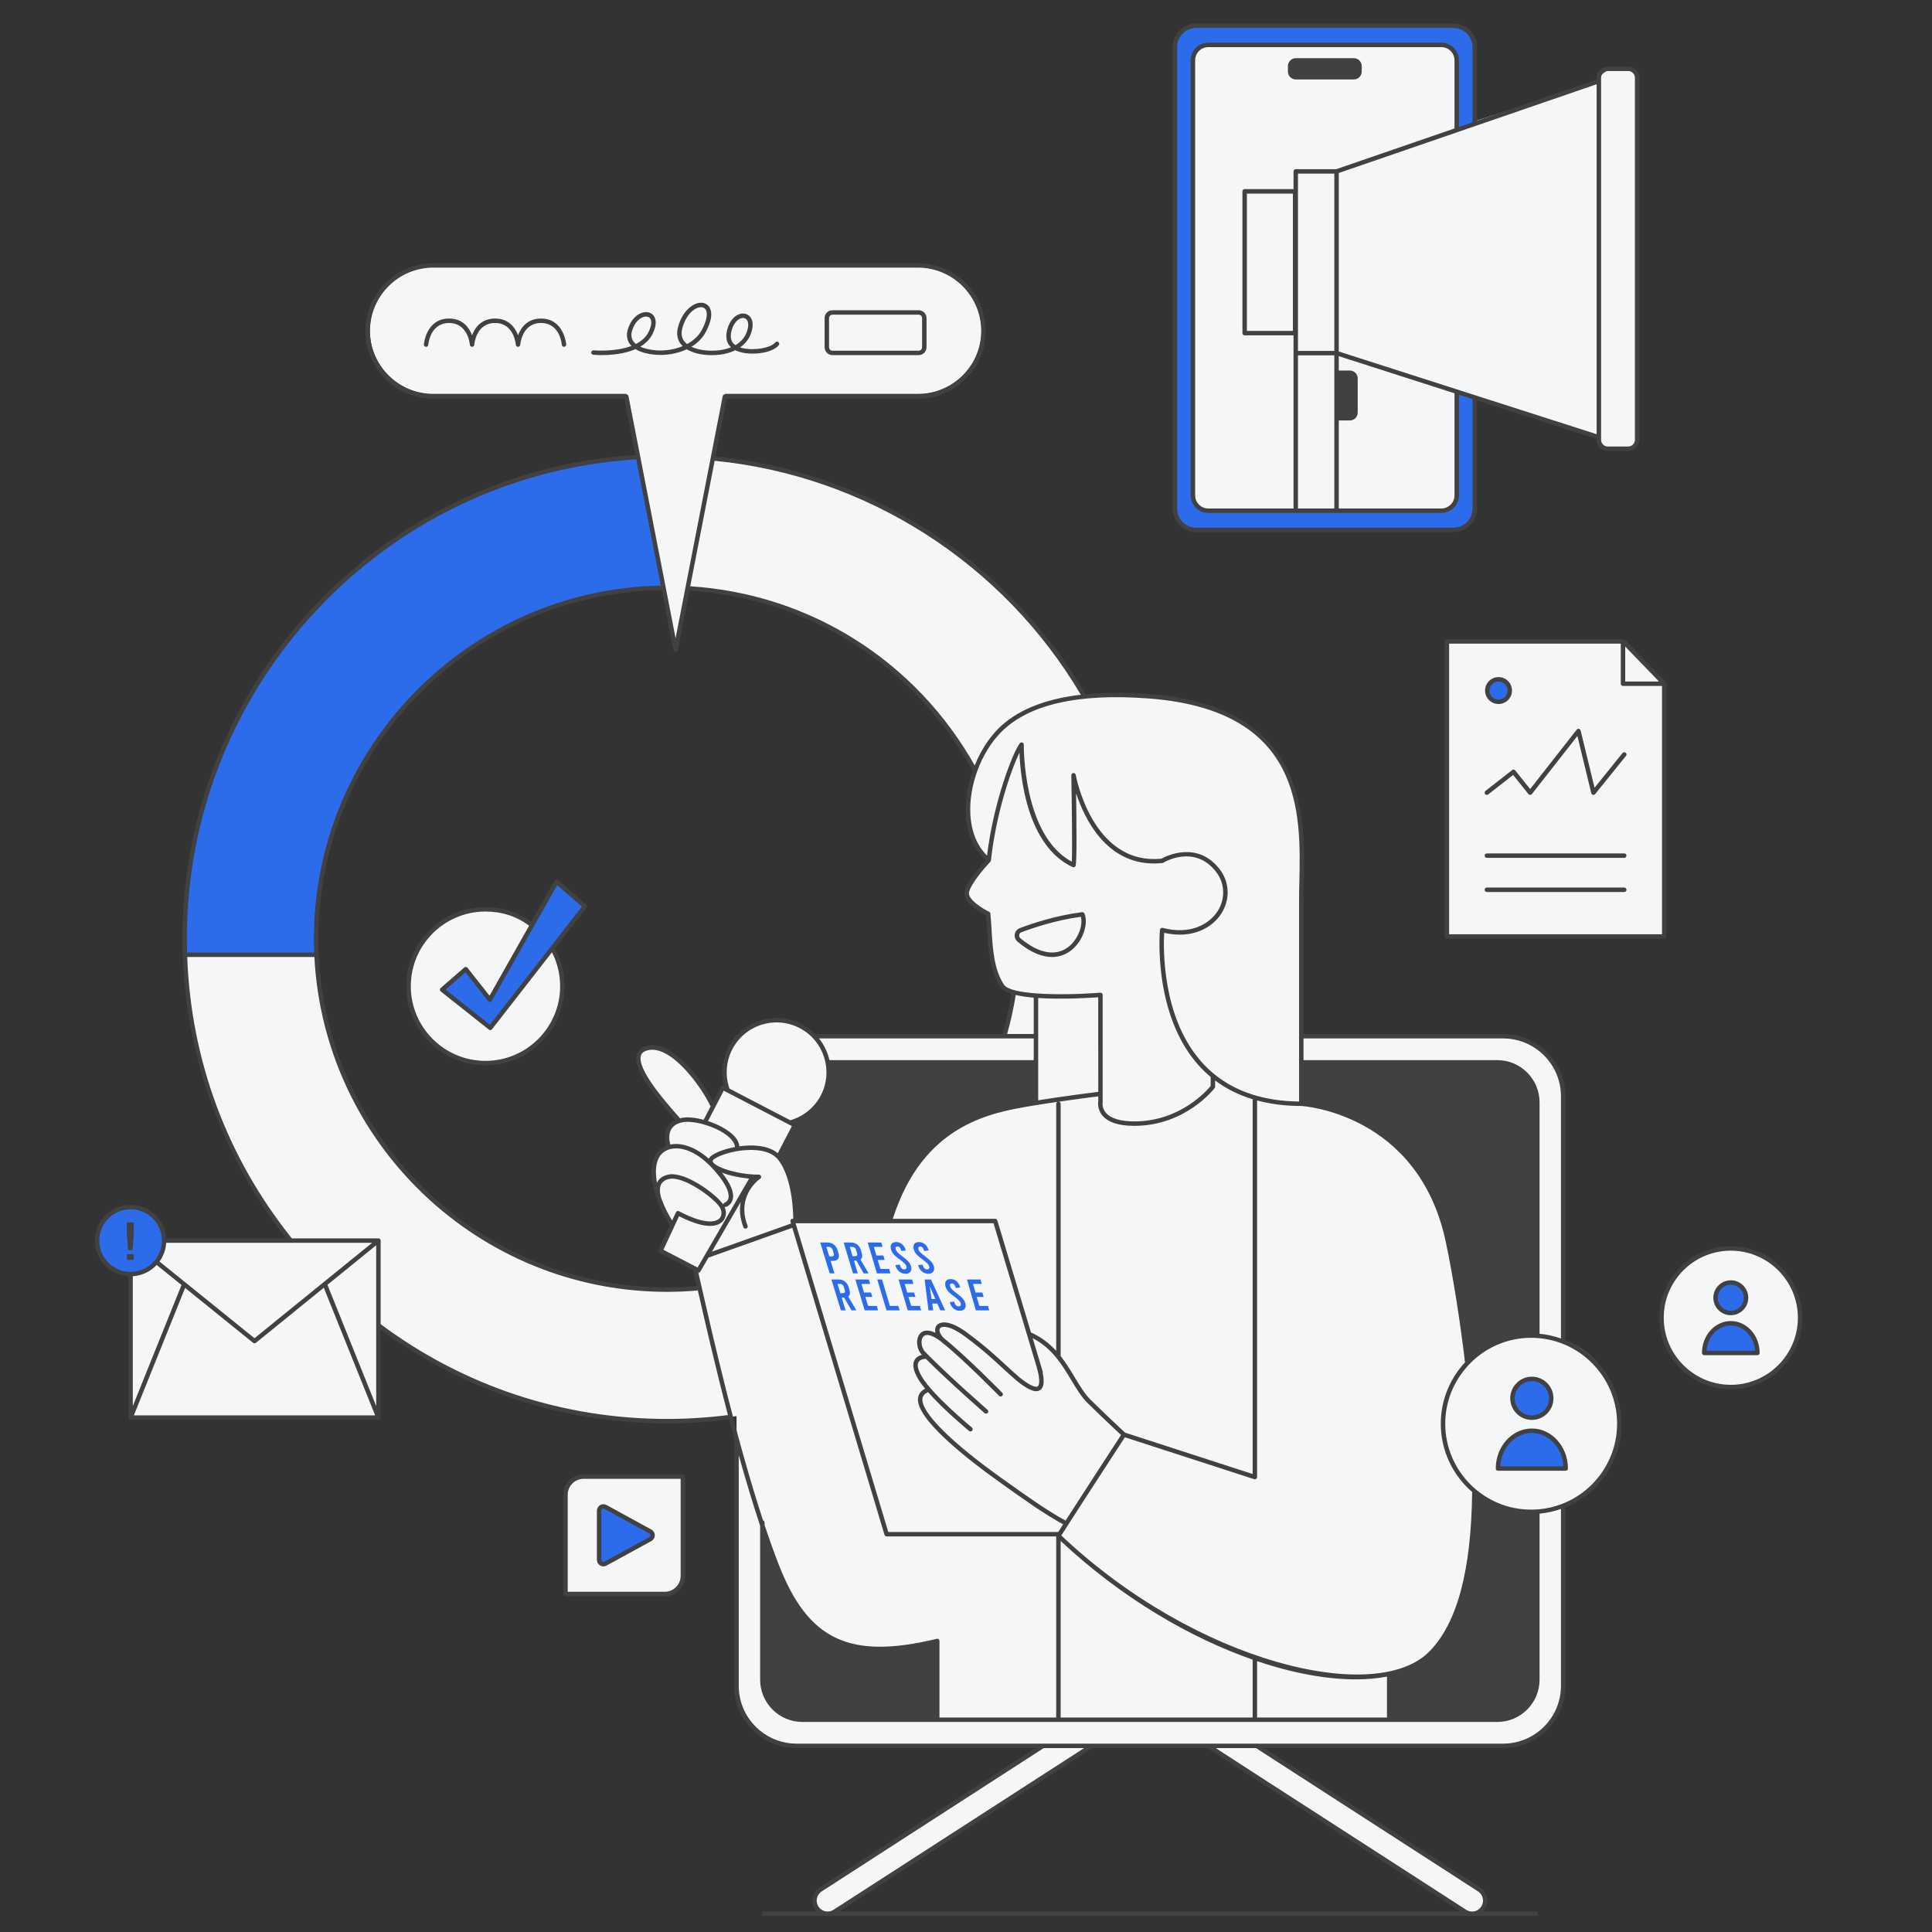
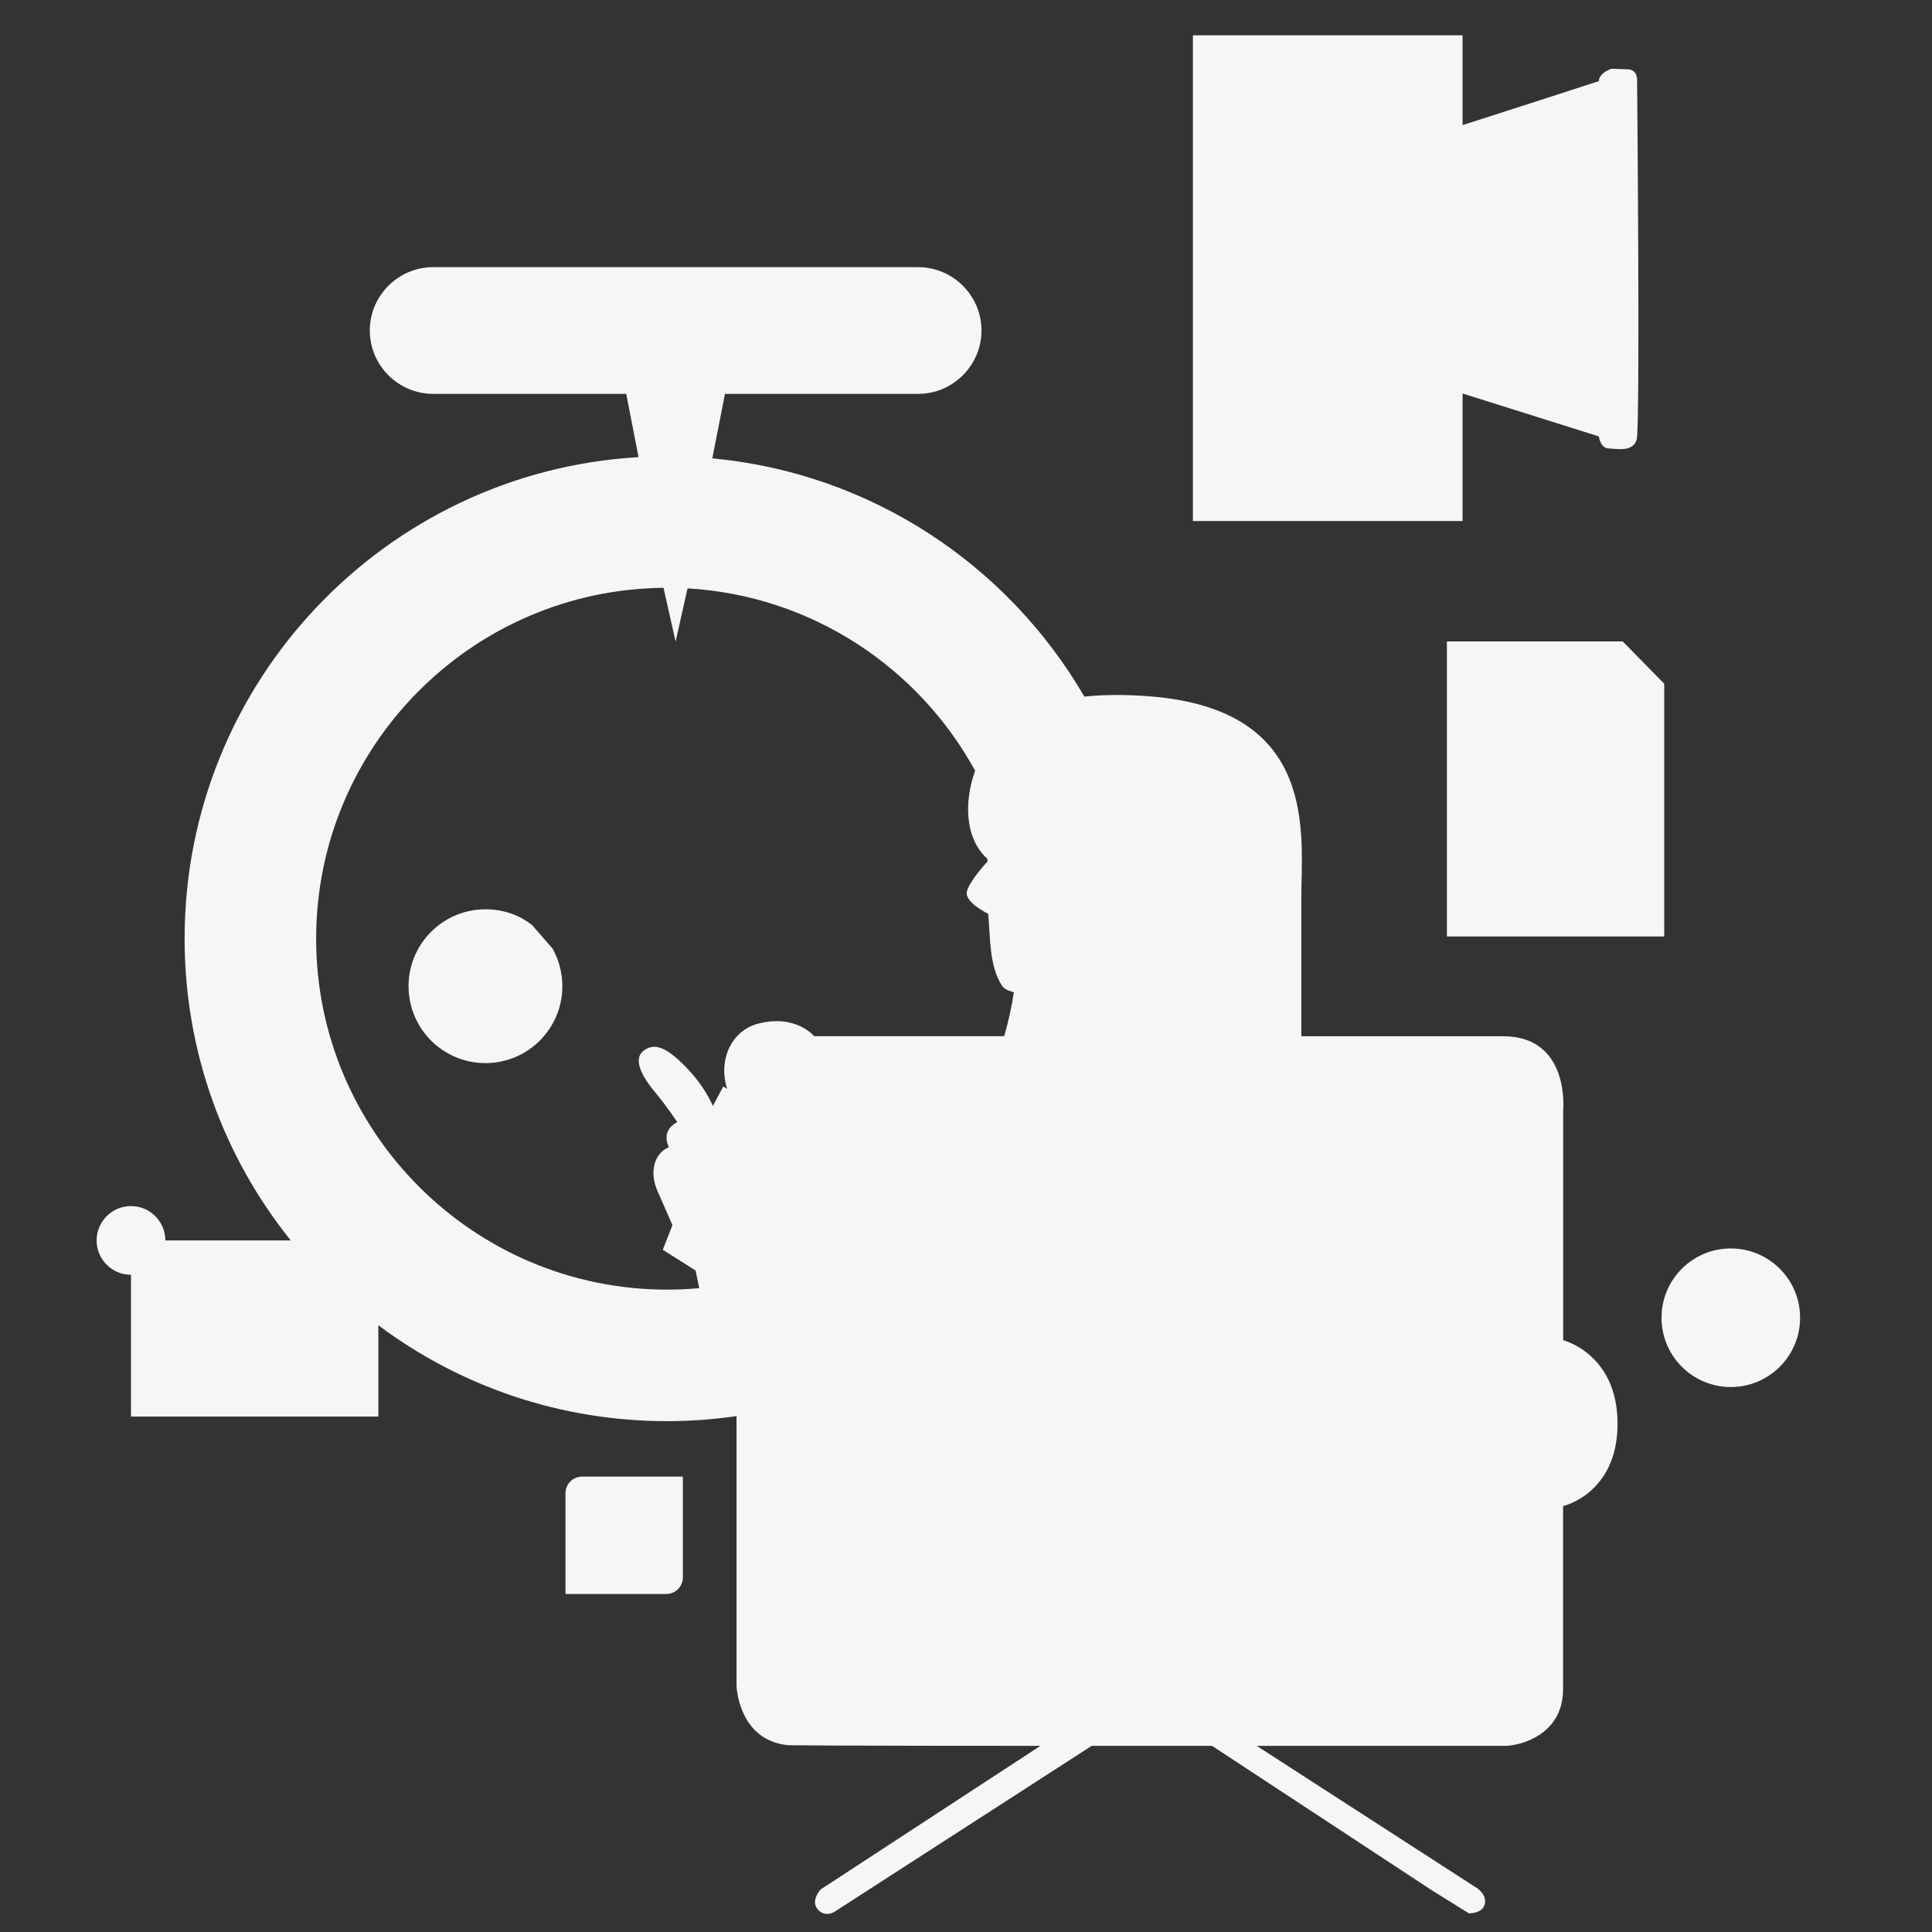
<svg xmlns="http://www.w3.org/2000/svg" width="500" zoomAndPan="magnify" viewBox="0 0 375 375" height="500" preserveAspectRatio="xMidYMid meet" version="1.2">
  <rect x="0" y="0" width="375" height="375" fill="#333333" stroke="none" />
  <defs>
    <clipPath id="5ad6708c2f">
      <path d="M 18.41 6 L 349.91 6 L 349.91 371.965 L 18.41 371.965 Z M 18.41 6 " />
    </clipPath>
    <clipPath id="d05b673f0f">
-       <path d="M 18.41 4.465 L 342 4.465 L 342 304 L 18.41 304 Z M 18.41 4.465 " />
-     </clipPath>
+       </clipPath>
    <clipPath id="b692701b7d">
-       <path d="M 18.41 4.465 L 349.91 4.465 L 349.91 371.965 L 18.41 371.965 Z M 18.41 4.465 " />
-     </clipPath>
+       </clipPath>
  </defs>
  <g id="f7b1ebd5cd">
    <g clip-rule="nonzero" clip-path="url(#5ad6708c2f)">
      <path style=" stroke:none;fill-rule:nonzero;fill:#f5f6f7;fill-opacity:1;" d="M 73.449 257.242 C 89.074 268.926 108.469 275.844 129.48 275.844 C 134.059 275.844 138.555 275.5 142.957 274.867 L 142.961 274.879 L 142.961 327.219 C 142.961 327.219 143.281 337.738 152.891 338.738 C 159.652 338.871 201.938 338.871 201.938 338.871 L 159.258 366.758 C 159.258 366.758 157.504 368.734 158.496 370.289 C 159.488 371.84 161.094 371.648 162.023 371.047 C 162.957 370.445 211.895 338.871 211.895 338.871 L 235.258 338.871 L 277.961 366.93 L 285.098 371.371 C 285.098 371.371 287.91 371.48 288.227 369.418 C 288.543 367.359 286.18 366.156 286.18 366.156 L 243.922 338.867 C 243.922 338.867 290 338.867 292.215 338.867 C 294.426 338.867 303.391 337.141 303.391 327.848 C 303.391 318.555 303.391 292.332 303.391 292.332 C 303.391 292.332 313.965 289.938 313.965 276.34 C 313.965 262.746 303.41 260.137 303.41 260.137 L 303.41 215.637 C 303.41 215.637 304.863 201.133 291.762 201.133 C 280.488 201.133 258.504 201.133 252.582 201.133 C 252.582 192.383 252.582 181.285 252.582 174.535 C 252.582 162.086 256.188 137.66 223.012 135.145 C 218.352 134.789 214.176 134.82 210.469 135.207 C 195.656 109.734 169.191 91.883 138.363 88.977 L 123.852 88.734 C 74.754 91.648 35.832 132.371 35.832 182.199 C 35.832 204.367 43.555 224.723 56.43 240.762 M 194.918 201.121 L 158.023 201.121 C 158.023 201.121 154.48 196.781 147.156 198.688 C 141.93 200.051 139.344 205.801 141.145 211.34 C 140.383 210.887 140.383 210.887 140.383 210.887 L 138.367 214.668 C 138.367 214.668 136.918 210.934 132.945 206.918 C 128.977 202.902 126.816 202.496 124.902 203.961 C 122.988 205.426 124.23 208.457 127.004 211.812 C 129.773 215.168 131.461 217.82 131.461 217.82 C 131.461 217.82 128.195 219.148 129.828 222.676 C 127.223 223.719 125.828 227.188 127.668 231.297 C 129.504 235.41 130.516 237.805 130.516 237.805 L 128.648 242.582 L 135.004 246.598 L 135.723 250.023 C 135.605 250.035 135.492 250.055 135.375 250.062 C 133.43 250.23 131.465 250.316 129.48 250.316 C 91.922 250.316 61.363 219.758 61.363 182.199 C 61.363 144.871 91.547 114.473 128.789 114.098 L 131.133 124.535 L 133.453 114.203 C 157.531 115.598 178.293 129.547 189.27 149.594 C 187.07 155.723 187.316 162.789 191.629 166.676 L 191.707 167.18 C 190.895 168.066 187.93 171.414 187.652 173.176 C 187.336 175.219 191.805 177.367 191.805 177.367 C 192.254 182.09 191.977 187.555 194.523 191.371 C 194.879 191.906 195.695 192.305 196.793 192.602 C 196.348 195.504 195.719 198.352 194.918 201.121 Z M 132.543 306.176 L 132.543 286.609 L 112.977 286.609 C 111.203 286.609 109.762 288.051 109.762 289.824 L 109.762 309.391 L 129.328 309.391 C 131.105 309.391 132.543 307.953 132.543 306.176 Z M 283.879 76.383 L 283.879 76.379 L 310.34 84.707 C 310.34 84.707 310.602 86.973 312.199 87.035 C 313.797 87.098 317.004 87.824 317.688 85.273 C 318.375 82.723 317.762 15.746 317.762 15.746 C 317.762 15.746 317.969 13.566 316.035 13.461 C 314.102 13.359 312.73 13.359 312.73 13.359 C 312.73 13.359 310.34 14.164 310.34 15.746 C 308.785 16.281 287.957 22.977 283.883 24.285 L 283.883 6.855 L 231.543 6.855 L 231.543 101.133 L 283.883 101.133 L 283.883 76.383 Z M 323.023 132.707 L 314.965 124.5 L 280.844 124.5 L 280.844 181.77 L 323.023 181.77 Z M 107.23 184.086 C 108.453 186.25 109.152 188.754 109.152 191.422 C 109.152 199.664 102.473 206.348 94.227 206.348 C 85.984 206.348 79.301 199.664 79.301 191.422 C 79.301 183.176 85.984 176.496 94.227 176.496 C 97.688 176.496 100.742 177.574 103.273 179.547 M 349.398 255.773 C 349.398 263.203 343.379 269.223 335.949 269.223 C 328.52 269.223 322.5 263.199 322.5 255.773 C 322.5 248.344 328.52 242.324 335.949 242.324 C 343.379 242.324 349.398 248.344 349.398 255.773 Z M 63.23 240.77 L 32.094 240.77 C 32.094 237.086 29.105 234.098 25.426 234.098 C 21.742 234.098 18.754 237.086 18.754 240.77 C 18.754 244.449 21.742 247.438 25.426 247.438 L 25.426 274.953 L 73.438 274.953 L 73.438 251.898 M 136.375 98.578 L 140.715 76.449 L 178.211 76.449 C 184.973 76.449 190.508 70.914 190.508 64.152 C 190.508 57.387 184.973 51.855 178.211 51.855 L 84.074 51.855 C 77.312 51.855 71.777 57.387 71.777 64.152 C 71.777 70.914 77.312 76.449 84.074 76.449 L 121.551 76.449 L 125.844 98.508 " />
    </g>
    <g clip-rule="nonzero" clip-path="url(#d05b673f0f)">
      <path style=" stroke:none;fill-rule:nonzero;fill:#2c6be9;fill-opacity:1;" d="M 95.074 194.035 L 90.402 188.109 L 85.816 192.102 L 95.16 199.508 L 113.535 175.918 L 108.039 171.133 Z M 174.715 244.523 C 175.59 245.16 175.828 245.438 175.938 245.812 C 176.039 246.164 175.879 246.387 175.516 246.387 C 175.148 246.387 174.844 246.121 174.719 245.684 C 174.691 245.594 174.676 245.551 174.652 245.461 C 174.309 245.5 174.137 245.52 173.793 245.555 C 173.816 245.641 173.832 245.684 173.855 245.77 C 174.109 246.625 174.898 247.242 175.777 247.242 C 176.652 247.242 177.082 246.625 176.828 245.77 C 176.637 245.113 176.223 244.676 175.078 243.805 C 174.234 243.164 173.961 242.887 173.852 242.512 C 173.738 242.137 173.863 241.941 174.188 241.941 C 174.512 241.941 174.766 242.18 174.898 242.641 C 174.922 242.711 174.93 242.742 174.949 242.812 C 175.297 242.773 175.469 242.754 175.812 242.719 C 175.793 242.656 175.785 242.625 175.766 242.562 C 175.504 241.664 174.809 241.086 173.926 241.086 C 173.047 241.086 172.691 241.664 172.957 242.555 C 173.152 243.215 173.551 243.676 174.715 244.523 Z M 166.488 247.156 C 166.191 246.168 166.043 245.672 165.742 244.684 C 165.934 244.684 166.031 244.684 166.223 244.684 C 166.789 245.672 167.07 246.168 167.637 247.156 C 168.02 247.156 168.211 247.156 168.594 247.156 C 167.961 246.086 167.645 245.551 167.016 244.48 C 167.344 244.238 167.449 243.812 167.281 243.258 C 167.203 242.992 167.164 242.859 167.086 242.598 C 166.824 241.734 166.09 241.172 165.207 241.172 C 164.625 241.172 164.336 241.172 163.758 241.172 C 164.48 243.562 164.844 244.762 165.57 247.156 C 165.938 247.156 166.121 247.156 166.488 247.156 Z M 164.941 242.023 C 165.133 242.023 165.23 242.023 165.422 242.023 C 165.777 242.023 166.051 242.23 166.156 242.582 C 166.238 242.859 166.281 242.996 166.363 243.273 C 166.469 243.625 166.32 243.828 165.965 243.828 C 165.773 243.828 165.676 243.828 165.484 243.828 C 165.266 243.105 165.16 242.746 164.941 242.023 Z M 161.223 244.727 C 161.43 244.727 161.535 244.727 161.742 244.727 C 162.625 244.727 163.016 244.16 162.754 243.297 C 162.668 243.02 162.629 242.879 162.543 242.598 C 162.281 241.734 161.539 241.172 160.66 241.172 C 160.078 241.172 159.789 241.172 159.211 241.172 C 159.941 243.562 160.309 244.762 161.043 247.156 C 161.41 247.156 161.594 247.156 161.965 247.156 C 161.668 246.184 161.52 245.699 161.223 244.727 Z M 160.961 243.871 C 160.734 243.133 160.621 242.766 160.398 242.023 C 160.59 242.023 160.684 242.023 160.875 242.023 C 161.234 242.023 161.504 242.23 161.613 242.582 C 161.703 242.875 161.746 243.023 161.836 243.316 C 161.945 243.668 161.797 243.871 161.441 243.871 C 161.246 243.871 161.152 243.871 160.961 243.871 Z M 117.527 303.496 L 126.223 298.734 C 126.805 298.418 126.805 297.582 126.223 297.266 L 117.527 292.504 C 116.969 292.195 116.289 292.602 116.289 293.238 L 116.289 302.762 C 116.289 303.398 116.969 303.805 117.527 303.496 Z M 172.832 247.156 C 172.73 246.812 172.68 246.641 172.578 246.301 C 171.898 246.301 171.562 246.301 170.883 246.301 C 170.672 245.598 170.57 245.25 170.359 244.547 C 170.898 244.547 171.168 244.547 171.711 244.547 C 171.609 244.207 171.559 244.035 171.453 243.691 C 170.914 243.691 170.645 243.691 170.105 243.691 C 169.906 243.023 169.805 242.691 169.609 242.023 C 170.289 242.023 170.629 242.023 171.309 242.023 C 171.207 241.684 171.156 241.512 171.055 241.172 C 170.004 241.172 169.477 241.172 168.426 241.172 C 169.145 243.562 169.5 244.762 170.215 247.156 C 171.262 247.156 171.785 247.156 172.832 247.156 Z M 190.082 253.484 C 189.883 252.781 189.781 252.43 189.582 251.73 C 190.117 251.73 190.387 251.73 190.922 251.73 C 190.828 251.387 190.777 251.219 190.68 250.875 C 190.145 250.875 189.875 250.875 189.34 250.875 C 189.148 250.207 189.055 249.875 188.863 249.207 C 189.539 249.207 189.879 249.207 190.555 249.207 C 190.457 248.867 190.41 248.695 190.312 248.352 C 189.266 248.352 188.746 248.352 187.699 248.352 C 188.383 250.746 188.727 251.945 189.41 254.336 C 190.449 254.336 190.969 254.336 192.008 254.336 C 191.91 253.996 191.863 253.824 191.766 253.484 C 191.094 253.484 190.754 253.484 190.082 253.484 Z M 185.637 250.984 C 184.805 250.344 184.531 250.07 184.426 249.695 C 184.316 249.32 184.441 249.121 184.762 249.121 C 185.082 249.121 185.332 249.363 185.465 249.824 C 185.488 249.891 185.496 249.926 185.516 249.996 C 185.859 249.957 186.031 249.938 186.375 249.898 C 186.355 249.84 186.348 249.809 186.328 249.746 C 186.07 248.848 185.383 248.266 184.508 248.266 C 183.629 248.266 183.277 248.848 183.535 249.738 C 183.727 250.395 184.121 250.855 185.273 251.703 C 186.141 252.344 186.375 252.617 186.484 252.996 C 186.586 253.348 186.422 253.566 186.059 253.566 C 185.695 253.566 185.395 253.305 185.27 252.867 C 185.246 252.777 185.23 252.734 185.207 252.645 C 184.863 252.684 184.691 252.699 184.352 252.738 C 184.375 252.824 184.387 252.867 184.414 252.953 C 184.66 253.809 185.441 254.422 186.316 254.422 C 187.188 254.422 187.617 253.809 187.371 252.953 C 187.18 252.293 186.77 251.859 185.637 250.984 Z M 164.898 250.438 C 164.82 250.176 164.777 250.043 164.699 249.781 C 164.438 248.918 163.699 248.352 162.824 248.352 C 162.246 248.352 161.961 248.352 161.383 248.352 C 162.117 250.746 162.484 251.945 163.215 254.336 C 163.582 254.336 163.766 254.336 164.133 254.336 C 163.828 253.348 163.68 252.855 163.375 251.867 C 163.566 251.867 163.66 251.867 163.852 251.867 C 164.422 252.855 164.703 253.348 165.27 254.336 C 165.652 254.336 165.84 254.336 166.223 254.336 C 165.59 253.266 165.273 252.73 164.637 251.66 C 164.965 251.422 165.066 250.992 164.898 250.438 Z M 163.59 251.012 C 163.402 251.012 163.305 251.012 163.117 251.012 C 162.895 250.289 162.785 249.93 162.562 249.207 C 162.754 249.207 162.852 249.207 163.043 249.207 C 163.398 249.207 163.668 249.414 163.773 249.762 C 163.859 250.039 163.902 250.18 163.984 250.457 C 164.094 250.809 163.945 251.012 163.59 251.012 Z M 179.473 248.352 C 179.77 250.746 179.918 251.945 180.219 254.336 C 180.582 254.336 180.766 254.336 181.133 254.336 C 181.059 253.809 181.02 253.543 180.945 253.012 C 181.34 253.012 181.535 253.012 181.93 253.012 C 182.164 253.543 182.281 253.809 182.516 254.336 C 182.887 254.336 183.074 254.336 183.449 254.336 C 182.352 251.945 181.805 250.746 180.703 248.352 C 180.211 248.352 179.965 248.352 179.473 248.352 Z M 180.812 252.141 C 180.668 251.137 180.594 250.637 180.453 249.633 C 180.895 250.637 181.113 251.137 181.555 252.141 C 181.258 252.141 181.109 252.141 180.812 252.141 Z M 290.863 131.855 C 289.656 131.855 288.68 132.832 288.68 134.035 C 288.68 135.242 289.656 136.219 290.863 136.219 C 292.066 136.219 293.043 135.242 293.043 134.035 C 293.043 132.832 292.066 131.855 290.863 131.855 Z M 168.496 253.484 C 168.285 252.781 168.176 252.43 167.965 251.73 C 168.504 251.73 168.77 251.73 169.309 251.73 C 169.203 251.387 169.152 251.219 169.051 250.875 C 168.512 250.875 168.246 250.875 167.707 250.875 C 167.508 250.207 167.406 249.875 167.203 249.207 C 167.883 249.207 168.219 249.207 168.895 249.207 C 168.793 248.867 168.742 248.695 168.641 248.352 C 167.594 248.352 167.07 248.352 166.027 248.352 C 166.75 250.746 167.113 251.945 167.836 254.336 C 168.879 254.336 169.398 254.336 170.438 254.336 C 170.336 253.996 170.281 253.824 170.18 253.484 C 169.508 253.484 169.168 253.484 168.496 253.484 Z M 181.25 245.77 C 181.059 245.113 180.645 244.676 179.5 243.805 C 178.664 243.164 178.391 242.887 178.281 242.512 C 178.172 242.137 178.297 241.941 178.621 241.941 C 178.941 241.941 179.195 242.18 179.328 242.641 C 179.348 242.711 179.359 242.742 179.379 242.812 C 179.723 242.773 179.895 242.754 180.242 242.719 C 180.223 242.656 180.215 242.625 180.195 242.562 C 179.938 241.664 179.242 241.086 178.363 241.086 C 177.48 241.086 177.125 241.664 177.387 242.555 C 177.578 243.215 177.977 243.676 179.137 244.523 C 180.012 245.16 180.246 245.438 180.355 245.812 C 180.457 246.164 180.297 246.387 179.93 246.387 C 179.566 246.387 179.262 246.121 179.137 245.684 C 179.109 245.594 179.098 245.551 179.07 245.461 C 178.727 245.5 178.555 245.52 178.211 245.555 C 178.238 245.641 178.25 245.684 178.273 245.77 C 178.523 246.625 179.312 247.242 180.188 247.242 C 181.066 247.242 181.496 246.625 181.25 245.77 Z M 172.73 253.484 C 172.117 251.43 171.812 250.406 171.199 248.352 C 170.832 248.352 170.648 248.352 170.281 248.352 C 170.996 250.746 171.355 251.945 172.07 254.336 C 173.09 254.336 173.602 254.336 174.621 254.336 C 174.52 253.996 174.469 253.824 174.363 253.484 C 173.711 253.484 173.383 253.484 172.73 253.484 Z M 176.855 253.484 C 176.648 252.781 176.543 252.43 176.336 251.73 C 176.875 251.73 177.141 251.73 177.68 251.73 C 177.578 251.387 177.527 251.219 177.426 250.875 C 176.891 250.875 176.621 250.875 176.086 250.875 C 175.887 250.207 175.789 249.875 175.594 249.207 C 176.27 249.207 176.605 249.207 177.285 249.207 C 177.184 248.867 177.133 248.695 177.031 248.352 C 175.988 248.352 175.465 248.352 174.418 248.352 C 175.129 250.746 175.484 251.945 176.191 254.336 C 177.23 254.336 177.75 254.336 178.793 254.336 C 178.691 253.996 178.641 253.824 178.539 253.484 C 177.867 253.484 177.527 253.484 176.855 253.484 Z M 282.754 76.02 L 282.754 96.145 C 282.754 97.793 281.418 99.129 279.766 99.129 L 234.531 99.129 C 232.883 99.129 231.543 97.793 231.543 96.145 L 231.543 11.703 C 231.543 10.055 232.883 8.715 234.531 8.715 L 279.766 8.715 C 281.418 8.715 282.754 10.055 282.754 11.703 L 282.754 25.242 L 286.25 24.039 L 286.25 9.129 C 286.25 6.844 284.395 4.992 282.109 4.992 L 232.188 4.992 C 229.902 4.992 228.051 6.844 228.051 9.129 L 228.051 98.715 C 228.051 101.004 229.902 102.855 232.188 102.855 L 282.109 102.855 C 284.395 102.855 286.25 101.004 286.25 98.715 L 286.25 77.141 Z M 123.852 88.719 C 122 88.828 120.164 88.992 118.344 89.207 C 71.875 94.715 35.832 134.246 35.832 182.199 C 35.832 183.246 35.879 184.281 35.914 185.32 L 61.441 185.32 C 61.395 184.285 61.363 183.246 61.363 182.199 C 61.363 146.77 88.551 117.57 123.156 114.371 C 125.012 114.199 126.895 114.113 128.789 114.098 Z M 332.992 251.895 C 332.992 250.262 334.316 248.938 335.949 248.938 C 337.582 248.938 338.906 250.262 338.906 251.895 C 338.906 253.527 337.582 254.852 335.949 254.852 C 334.316 254.852 332.992 253.527 332.992 251.895 Z M 330.781 262.609 C 330.781 259.426 333.094 256.844 335.949 256.844 C 338.801 256.844 341.117 259.426 341.117 262.609 Z M 293.57 271.406 C 293.57 269.328 295.254 267.645 297.332 267.645 C 299.41 267.645 301.098 269.328 301.098 271.406 C 301.098 273.488 299.41 275.172 297.332 275.172 C 295.254 275.172 293.57 273.484 293.57 271.406 Z M 290.762 285.039 C 290.762 280.988 293.703 277.707 297.332 277.707 C 300.961 277.707 303.906 280.988 303.906 285.039 Z M 31.934 240.781 C 31.934 244.414 28.992 247.355 25.363 247.355 C 21.734 247.355 18.789 244.414 18.789 240.781 C 18.789 237.152 21.734 234.211 25.363 234.211 C 28.992 234.211 31.934 237.152 31.934 240.781 Z M 31.934 240.781 " />
    </g>
    <g clip-rule="nonzero" clip-path="url(#b692701b7d)">
      <path style=" stroke:none;fill-rule:nonzero;fill:#414142;fill-opacity:1;" d="M 303.84 260.117 L 303.84 212.781 C 303.84 206.121 298.422 200.699 291.762 200.699 L 253.012 200.699 L 253.012 174.535 C 253.012 173.492 253.039 172.363 253.062 171.168 C 253.352 158.406 253.832 137.051 223.043 134.715 C 218.496 134.367 214.395 134.383 210.727 134.742 C 195.531 108.781 168.703 91.547 138.879 88.586 L 141.055 77.406 L 178.152 77.406 C 185.41 77.406 191.316 71.5 191.316 64.246 C 191.316 56.988 185.41 51.082 178.152 51.082 L 84.113 51.082 C 76.855 51.082 70.949 56.988 70.949 64.246 C 70.949 71.5 76.855 77.406 84.113 77.406 L 121.207 77.406 L 123.332 88.312 C 73.992 91.41 35.402 132.57 35.402 182.199 C 35.402 183.234 35.434 184.27 35.469 185.301 C 35.469 185.309 35.465 185.312 35.465 185.32 C 35.465 185.328 35.469 185.332 35.469 185.34 C 36.145 205.297 43.207 224.691 55.555 240.367 L 32.262 240.367 C 32.039 236.742 29.027 233.859 25.348 233.859 C 21.523 233.859 18.41 236.973 18.41 240.797 C 18.41 244.477 21.293 247.488 24.914 247.715 L 24.914 275.148 C 24.914 275.148 24.918 275.148 24.918 275.148 C 24.918 275.195 24.93 275.238 24.941 275.281 C 24.945 275.293 24.945 275.305 24.949 275.316 C 24.957 275.332 24.973 275.348 24.98 275.363 C 25 275.395 25.016 275.426 25.043 275.453 C 25.051 275.461 25.059 275.461 25.066 275.469 C 25.102 275.5 25.141 275.527 25.184 275.547 C 25.184 275.547 25.184 275.547 25.188 275.547 C 25.238 275.57 25.293 275.578 25.348 275.578 L 73.449 275.578 C 73.504 275.578 73.559 275.57 73.609 275.547 C 73.613 275.547 73.613 275.547 73.613 275.547 C 73.656 275.527 73.695 275.5 73.73 275.469 C 73.738 275.461 73.746 275.461 73.754 275.453 C 73.781 275.426 73.797 275.395 73.816 275.363 C 73.824 275.348 73.84 275.332 73.848 275.316 C 73.852 275.305 73.852 275.293 73.855 275.281 C 73.867 275.238 73.879 275.195 73.879 275.148 C 73.879 275.148 73.883 275.148 73.883 275.148 L 73.883 258.082 C 90.09 269.98 109.289 276.277 129.48 276.277 C 133.504 276.277 137.547 276.016 141.512 275.508 C 141.844 276.77 142.184 278.043 142.527 279.316 L 142.527 327.219 C 142.527 333.883 147.949 339.301 154.609 339.301 L 200.988 339.301 L 159.023 366.398 C 158.352 366.828 157.891 367.496 157.723 368.273 C 157.555 369.055 157.699 369.852 158.133 370.52 C 158.254 370.707 158.398 370.871 158.555 371.023 L 148.227 371.023 C 147.988 371.023 147.797 371.219 147.797 371.457 C 147.797 371.695 147.988 371.887 148.227 371.887 L 298.145 371.887 C 298.383 371.887 298.574 371.695 298.574 371.457 C 298.574 371.219 298.383 371.023 298.145 371.023 L 287.816 371.023 C 287.973 370.871 288.117 370.711 288.238 370.523 C 288.672 369.852 288.816 369.055 288.648 368.277 C 288.48 367.496 288.02 366.828 287.352 366.398 L 245.383 339.301 L 291.762 339.301 C 298.422 339.301 303.84 333.883 303.84 327.219 L 303.84 292.566 C 310.227 289.945 314.742 283.664 314.742 276.34 C 314.742 269.02 310.227 262.738 303.84 260.117 Z M 291.762 201.562 C 297.945 201.562 302.98 206.598 302.98 212.781 L 302.98 259.801 C 301.656 259.336 300.273 259.016 298.828 258.883 L 298.828 213.977 C 298.828 209.449 295.148 205.77 290.625 205.77 L 253.012 205.77 L 253.012 201.562 Z M 244 333.367 L 244 322.426 C 250.98 324.781 257.531 325.965 263.133 325.965 C 265.312 325.965 267.348 325.781 269.211 325.426 L 269.211 333.367 Z M 182.348 333.367 L 182.348 318.512 C 182.348 318.383 182.289 318.258 182.184 318.176 C 182.082 318.094 181.945 318.062 181.816 318.094 C 164.906 322.168 156.875 318.391 151.137 303.652 C 150.211 301.277 149.301 298.703 148.406 296.016 L 148.406 295.516 C 148.406 295.324 148.277 295.164 148.105 295.109 C 142.863 279.125 138.324 259.207 136.191 249.848 C 135.945 248.758 135.727 247.812 135.547 247.023 C 135.555 247.023 135.559 247.027 135.566 247.027 C 135.719 247.027 135.859 246.949 135.941 246.812 L 137.508 244.105 L 153.785 238.316 L 171.68 297.91 C 171.734 298.094 171.902 298.219 172.09 298.219 L 205.008 298.219 L 205.008 333.367 Z M 61.793 182.199 C 61.793 145.367 91.656 115.09 128.434 114.527 L 130.707 126.223 C 130.75 126.426 130.926 126.57 131.133 126.57 C 131.34 126.57 131.516 126.426 131.555 126.223 L 133.809 114.648 C 156.984 116.09 177.504 129.137 188.797 149.625 C 187.828 152.387 187.34 155.324 187.484 158.074 C 187.68 161.832 188.996 164.902 191.297 166.988 C 190.344 168.039 187.516 171.285 187.227 173.109 C 186.902 175.191 190.395 177.137 191.398 177.648 C 191.48 178.559 191.535 179.492 191.594 180.438 C 191.836 184.402 192.086 188.5 194.164 191.613 C 194.527 192.16 195.293 192.578 196.316 192.898 C 195.898 195.523 195.32 198.145 194.59 200.703 L 158.207 200.703 C 157.461 199.949 156.59 199.297 155.598 198.781 C 153.102 197.48 150.246 197.234 147.555 198.082 C 144.871 198.93 142.672 200.773 141.375 203.273 C 140.18 205.57 139.887 208.242 140.523 210.746 L 140.5 210.734 C 140.398 210.68 140.281 210.672 140.172 210.707 C 140.062 210.738 139.973 210.816 139.918 210.918 L 138.422 213.801 C 136.32 209.746 130.32 201.344 125.152 203.129 C 124.293 203.422 123.754 203.961 123.555 204.727 C 122.824 207.484 126.766 212.438 131.133 217.379 C 130.406 217.715 129.848 218.191 129.5 218.832 C 128.789 220.129 129.078 221.668 129.285 222.402 C 128.531 222.703 127.895 223.184 127.43 223.828 C 125.859 226.012 126.355 229.629 127.562 232.926 C 127.59 233.004 127.609 233.062 127.633 233.121 C 127.641 233.141 127.648 233.164 127.656 233.184 C 127.688 233.27 127.711 233.324 127.719 233.348 C 127.996 234.062 128.305 234.758 128.629 235.414 C 128.965 236.094 129.547 237.07 130.027 237.836 L 127.824 242.59 C 127.727 242.801 127.809 243.047 128.016 243.156 L 134.551 246.555 C 134.738 247.359 134.977 248.398 135.258 249.633 C 133.34 249.793 131.398 249.887 129.48 249.887 C 92.156 249.887 61.793 219.52 61.793 182.199 Z M 208.867 153.977 C 210.52 158.961 214.719 167.602 223.988 167.602 C 224.512 167.602 225.055 167.574 225.613 167.516 C 225.68 167.512 225.742 167.488 225.797 167.457 C 226.035 167.309 231.727 163.918 235.918 169.062 C 237.762 171.32 237.922 174.383 236.332 176.863 C 234.734 179.352 231.094 181.512 225.68 180.105 C 225.555 180.074 225.426 180.098 225.324 180.172 C 225.219 180.242 225.152 180.355 225.141 180.484 C 225.125 180.645 223.676 196.898 232.734 206.871 C 233.441 207.648 234.195 208.371 234.992 209.035 L 234.992 210.777 C 234.27 211.664 229.062 217.664 220.168 217.664 C 217.48 217.664 215.57 217.082 214.641 215.977 C 213.852 215.039 214.012 214.047 214.027 213.93 L 214.027 193.109 C 214.027 192.992 213.977 192.875 213.891 192.793 C 213.809 192.719 213.703 192.68 213.598 192.68 C 213.586 192.68 213.574 192.68 213.562 192.68 C 209.848 192.969 204.984 193.105 201.129 192.82 C 201.113 192.816 201.098 192.809 201.082 192.809 C 201.074 192.809 201.066 192.812 201.059 192.812 C 197.945 192.578 195.504 192.066 194.879 191.133 C 192.934 188.211 192.691 184.234 192.457 180.387 C 192.391 179.348 192.328 178.32 192.234 177.328 C 192.219 177.176 192.129 177.047 191.992 176.98 C 190.906 176.457 187.859 174.652 188.082 173.242 C 188.324 171.68 191.152 168.391 192.227 167.254 C 192.289 167.188 192.332 167.102 192.344 167 C 193.324 157.918 196.227 149.461 197.879 146.09 C 198.047 150.723 199.312 164.141 208.191 168.297 C 208.398 168.398 208.652 168.309 208.758 168.102 C 209.031 167.555 208.957 159.66 208.867 153.977 Z M 205.406 297.355 L 172.414 297.355 L 154.422 237.434 L 192.844 237.434 L 201.133 265.035 C 202.09 268.227 201.617 268.93 201.449 269.07 C 201.223 269.254 200.734 269.172 200.105 268.848 C 198.59 268.062 197.242 266.816 195.379 265.094 C 193.477 263.332 191.109 261.141 187.59 258.566 C 184.352 256.199 182.426 256.406 181.762 257.309 C 181.504 257.664 181.434 258.152 181.57 258.695 C 179.879 257.875 178.98 258.387 178.566 258.855 C 177.684 259.848 177.871 261.891 178.945 262.984 C 178.48 263.098 177.879 263.352 177.531 263.953 C 177.043 264.801 177.25 266.023 178.152 267.578 C 178.5 268.184 178.996 268.848 179.566 269.543 C 178.719 269.98 178.246 270.621 178.18 271.457 C 177.844 275.484 187.781 283.227 193.805 287.531 C 198.859 291.145 202.52 293.758 206.355 295.879 C 206.035 296.379 205.719 296.875 205.406 297.355 Z M 135.156 245.895 C 135.152 245.895 135.152 245.895 135.152 245.895 L 128.777 242.578 L 131.797 236.066 C 134.566 237.477 136.496 237.949 137.828 237.949 C 139.176 237.949 139.914 237.473 140.312 237.031 C 140.969 236.297 141.078 235.199 140.625 234.227 C 140.723 234.273 140.836 234.285 140.945 234.25 C 140.984 234.238 141.91 233.926 142.211 232.848 C 142.57 231.559 141.863 229.801 140.129 227.613 C 141.629 228.184 143.562 228.594 145.395 228.766 L 135.402 246.023 Z M 128.129 224.332 C 128.754 223.469 129.773 222.965 131.008 222.906 C 132.434 222.84 135.309 223.34 138.801 227.363 C 141.449 230.41 141.555 231.953 141.383 232.602 C 141.215 233.23 140.703 233.418 140.676 233.43 C 140.508 233.484 140.402 233.633 140.383 233.793 C 139.035 231.801 132.98 227.289 129.695 227.988 C 128.672 228.211 127.949 228.715 127.555 229.488 C 127.539 229.523 127.535 229.555 127.52 229.59 C 127.113 227.355 127.301 225.484 128.129 224.332 Z M 130.258 219.246 C 130.656 218.52 131.414 218.039 132.516 217.824 C 134.66 217.402 139.379 218.73 141.613 220.82 C 142.09 221.266 142.621 221.918 142.656 222.633 C 142.652 222.633 142.648 222.633 142.645 222.637 C 140.5 223.039 138.078 223.906 137.566 224.895 C 134.664 222.344 132.254 221.996 130.969 222.047 C 130.672 222.059 130.391 222.102 130.113 222.156 C 129.945 221.547 129.695 220.27 130.258 219.246 Z M 131.781 216.812 C 129.355 214.066 123.676 207.641 124.387 204.945 C 124.512 204.469 124.855 204.145 125.43 203.945 C 129.996 202.387 136.082 210.844 137.93 214.75 L 136.574 217.352 C 135 216.926 133.461 216.758 132.348 216.977 C 132.227 217 132.125 217.043 132.012 217.074 Z M 142.137 203.672 C 143.332 201.375 145.348 199.684 147.816 198.902 C 150.281 198.125 152.906 198.355 155.203 199.547 C 159.941 202.012 161.789 207.871 159.324 212.609 C 158.105 214.957 155.953 216.707 153.398 217.441 L 147.492 214.371 L 141.586 211.297 C 140.719 208.789 140.918 206.02 142.137 203.672 Z M 200.648 193.641 L 200.648 200.699 L 195.484 200.699 C 196.184 198.215 196.746 195.672 197.152 193.125 C 198.176 193.363 199.371 193.531 200.648 193.641 Z M 213.164 193.574 L 213.172 211.93 C 211.738 212.105 206.414 212.777 201.512 213.566 L 201.512 193.711 C 206.094 194.016 211.375 193.699 213.164 193.574 Z M 205.008 214.238 L 205.008 262.199 C 203.73 260.801 202.164 259.543 200.109 258.625 L 193.578 236.879 C 193.523 236.695 193.355 236.57 193.164 236.57 L 173.293 236.57 C 179.164 218.219 192.297 215.992 200.156 214.664 C 201.801 214.387 203.551 214.117 205.227 213.871 C 205.098 213.945 205.008 214.078 205.008 214.238 Z M 200.648 201.562 L 200.648 205.77 L 161 205.77 C 160.645 204.246 159.957 202.805 158.969 201.562 Z M 153.703 218.574 L 150.969 223.832 C 148.859 222.105 145.531 222.215 143.508 222.496 C 143.441 221.723 143 220.934 142.203 220.191 C 141.078 219.141 139.27 218.207 137.418 217.602 L 140.484 211.699 Z M 128.52 233.027 C 128.52 233.023 128.52 233.02 128.52 233.016 C 128.516 233.016 128.504 232.98 128.484 232.934 C 128.48 232.93 128.48 232.922 128.477 232.918 C 128.32 232.516 127.773 230.961 128.324 229.879 C 128.602 229.34 129.109 229 129.875 228.836 C 132.68 228.227 138.422 232.434 139.668 234.277 C 140.086 234.895 140.223 235.84 139.668 236.457 C 139.27 236.902 137.52 238.121 131.797 235.098 C 131.793 235.098 131.789 235.098 131.785 235.094 C 131.781 235.094 131.777 235.09 131.777 235.09 C 131.754 235.078 131.73 235.078 131.707 235.07 C 131.68 235.062 131.652 235.055 131.621 235.051 C 131.59 235.051 131.562 235.055 131.531 235.062 C 131.508 235.066 131.484 235.066 131.461 235.07 C 131.434 235.082 131.41 235.098 131.383 235.113 C 131.359 235.125 131.336 235.137 131.316 235.152 C 131.297 235.172 131.281 235.195 131.266 235.215 C 131.246 235.238 131.227 235.254 131.215 235.277 C 131.211 235.281 131.211 235.285 131.211 235.293 C 131.207 235.293 131.207 235.297 131.203 235.297 L 130.461 236.898 C 130.07 236.254 129.656 235.547 129.402 235.031 C 129.066 234.355 128.777 233.688 128.52 233.027 Z M 143.77 233.297 C 143.504 234.684 143.57 236.324 144.297 238.207 C 144.363 238.379 144.527 238.484 144.699 238.484 C 144.75 238.484 144.805 238.477 144.855 238.457 C 145.078 238.371 145.188 238.121 145.102 237.898 C 142.859 232.09 147.359 228.914 147.551 228.781 C 147.707 228.676 147.777 228.477 147.719 228.297 C 147.664 228.117 147.496 227.996 147.309 227.996 C 147.289 227.996 147.23 227.996 147.191 227.996 C 143.418 227.996 139.238 226.699 138.426 225.617 C 138.285 225.43 138.316 225.332 138.324 225.297 C 138.434 224.941 140.066 224 142.801 223.484 C 144.223 223.215 149.023 222.539 151.047 225.125 C 153.734 228.555 153.957 235.02 153.969 236.57 L 153.84 236.57 C 153.703 236.57 153.574 236.637 153.496 236.746 C 153.414 236.855 153.387 236.996 153.43 237.125 L 153.535 237.488 L 138.176 242.953 Z M 206.82 295.156 C 206.809 295.152 206.805 295.141 206.797 295.137 C 202.992 293.039 199.348 290.434 194.238 286.781 C 184.504 279.824 178.82 274.121 179.039 271.527 C 179.082 270.98 179.406 270.57 180.023 270.27 C 180.059 270.25 180.09 270.223 180.121 270.195 C 183.156 273.66 187.844 277.539 188.094 277.746 C 188.176 277.812 188.27 277.844 188.367 277.844 C 188.492 277.844 188.617 277.789 188.699 277.684 C 188.852 277.5 188.828 277.23 188.641 277.078 C 188.566 277.016 180.992 270.762 178.898 267.148 C 178.176 265.898 177.961 264.945 178.277 264.387 C 178.629 263.77 179.586 263.754 179.594 263.754 C 179.629 263.754 179.66 263.742 179.691 263.734 C 184.434 268.469 191.047 274.227 191.113 274.285 C 191.195 274.359 191.297 274.391 191.398 274.391 C 191.52 274.391 191.637 274.34 191.723 274.242 C 191.879 274.066 191.859 273.793 191.68 273.637 C 191.609 273.57 184.297 267.207 179.562 262.383 C 178.816 261.621 178.633 260.078 179.211 259.43 C 179.777 258.793 181.031 259.148 182.652 260.402 C 182.84 260.582 183.047 260.762 183.281 260.934 C 183.309 260.953 183.336 260.957 183.359 260.969 C 187.328 264.234 193.855 270.863 193.926 270.934 C 194.094 271.105 194.367 271.105 194.535 270.941 C 194.707 270.773 194.707 270.5 194.543 270.332 C 194.469 270.254 187.168 262.84 183.262 259.785 C 182.438 258.996 182.184 258.195 182.457 257.82 C 182.816 257.332 184.387 257.293 187.078 259.262 C 190.559 261.809 192.906 263.98 194.793 265.727 C 196.637 267.43 198.09 268.777 199.707 269.613 C 200.25 269.895 200.723 270.031 201.129 270.031 C 201.469 270.031 201.758 269.934 202 269.734 C 202.609 269.227 202.734 268.156 202.379 266.438 C 202.398 266.359 202.406 266.281 202.383 266.203 L 200.441 259.738 C 204.207 261.68 206.156 264.93 207.891 267.82 C 208.914 269.523 209.879 271.133 211.113 272.34 C 214.5 275.652 216.836 277.828 217.598 278.531 C 216.52 280.184 211.262 288.254 206.82 295.156 Z M 218.383 278.078 C 217.945 277.684 215.484 275.41 211.719 271.723 C 210.562 270.594 209.625 269.031 208.633 267.375 C 207.812 266.012 206.945 264.57 205.871 263.211 L 205.871 214.238 C 205.871 214.035 205.727 213.871 205.535 213.828 C 208.977 213.328 212.039 212.941 213.172 212.801 L 213.172 213.852 C 213.16 213.906 212.922 215.258 213.965 216.512 C 215.074 217.852 217.164 218.527 220.168 218.527 C 230.168 218.527 235.715 211.258 235.77 211.184 C 235.824 211.109 235.855 211.02 235.855 210.926 L 235.855 209.719 C 238.012 211.34 240.469 212.559 243.215 213.387 C 243.172 213.453 243.137 213.531 243.137 213.617 L 243.137 286.105 Z M 205.871 299.098 C 217.785 310.23 231.074 317.922 243.137 322.133 L 243.137 333.367 L 205.871 333.367 Z M 277.48 320.512 C 267.164 331.109 232.219 322.801 205.996 298.039 C 210.695 290.703 217.188 280.738 218.34 278.973 L 243.438 287.109 C 243.48 287.125 243.523 287.129 243.57 287.129 C 243.66 287.129 243.75 287.102 243.824 287.047 C 243.938 286.965 244 286.836 244 286.699 L 244 213.617 C 244 213.609 243.996 213.602 243.996 213.594 C 246.609 214.297 249.461 214.668 252.566 214.668 C 252.887 214.688 275.34 216.105 280.625 241.051 C 282 247.535 283.426 256.473 284.355 264.434 C 281.449 267.566 279.656 271.742 279.656 276.34 C 279.656 281.637 282.023 286.379 285.746 289.598 C 285.562 304.871 282.859 314.988 277.48 320.512 Z M 222.977 135.574 C 252.953 137.848 252.5 157.887 252.203 171.148 C 252.176 172.348 252.148 173.484 252.148 174.535 L 252.148 213.805 C 245.457 213.73 239.949 211.957 235.723 208.52 C 235.703 208.504 235.688 208.484 235.668 208.473 C 234.855 207.809 234.09 207.082 233.375 206.293 C 225.453 197.578 225.805 183.844 225.965 181.062 C 231.551 182.324 235.348 179.992 237.059 177.328 C 238.855 174.531 238.668 171.07 236.586 168.516 C 232.215 163.148 226.242 166.215 225.434 166.668 C 212.004 167.992 208.828 150.574 208.797 150.398 C 208.758 150.176 208.562 150.023 208.332 150.043 C 208.105 150.066 207.938 150.254 207.941 150.48 C 208.051 156.152 208.156 165.062 208.035 167.254 C 198.512 162.172 198.715 144.719 198.719 144.539 C 198.723 144.355 198.609 144.188 198.434 144.125 C 198.258 144.062 198.062 144.121 197.949 144.266 C 196.633 145.941 192.863 155.535 191.582 166.07 C 189.637 164.148 188.523 161.387 188.344 158.027 C 188.055 152.469 190.422 146.102 194.234 142.191 C 199.531 136.754 209.203 134.527 222.977 135.574 Z M 209.785 134.848 C 202.59 135.695 197.172 137.941 193.613 141.59 C 191.773 143.48 190.262 145.922 189.191 148.574 C 177.703 128.227 157.156 115.277 133.973 113.797 L 138.715 89.438 C 168.168 92.336 194.676 109.285 209.785 134.848 Z M 121.566 76.543 L 84.113 76.543 C 77.332 76.543 71.812 71.027 71.812 64.246 C 71.812 57.461 77.332 51.945 84.113 51.945 L 178.152 51.945 C 184.934 51.945 190.453 57.461 190.453 64.246 C 190.453 71.027 184.934 76.543 178.152 76.543 L 140.699 76.543 C 140.492 76.543 140.316 76.691 140.277 76.891 L 131.133 123.879 L 121.988 76.891 C 121.949 76.691 121.77 76.543 121.566 76.543 Z M 123.496 89.164 L 128.266 113.672 C 91.09 114.324 60.93 144.949 60.93 182.199 C 60.93 183.102 60.965 183.996 61 184.887 L 36.32 184.887 C 36.297 183.992 36.266 183.098 36.266 182.199 C 36.266 132.988 74.559 92.18 123.496 89.164 Z M 73.02 272.918 L 63.555 249.383 L 73.02 241.703 Z M 30.41 245.523 L 35.23 249.414 L 25.777 272.918 L 25.777 247.715 C 27.605 247.602 29.238 246.781 30.41 245.523 Z M 35.93 249.98 L 49.129 260.641 C 49.207 260.707 49.301 260.738 49.398 260.738 C 49.496 260.738 49.59 260.707 49.672 260.641 L 62.852 249.949 L 72.812 274.715 L 25.984 274.715 Z M 49.398 259.75 L 30.961 244.859 C 31.711 243.824 32.18 242.582 32.262 241.23 L 72.23 241.23 Z M 19.273 240.797 C 19.273 237.449 21.996 234.723 25.348 234.723 C 28.699 234.723 31.422 237.449 31.422 240.797 C 31.422 242.262 30.902 243.602 30.039 244.652 C 30.035 244.656 30.031 244.656 30.031 244.66 C 30.027 244.664 30.027 244.668 30.023 244.672 C 28.91 246.016 27.227 246.875 25.348 246.875 C 21.996 246.875 19.273 244.148 19.273 240.797 Z M 129.48 275.414 C 109.266 275.414 90.047 269.051 73.883 257.02 L 73.883 240.797 C 73.883 240.777 73.871 240.762 73.871 240.746 C 73.867 240.715 73.863 240.684 73.852 240.656 C 73.844 240.629 73.828 240.605 73.812 240.578 C 73.801 240.562 73.797 240.543 73.785 240.527 C 73.781 240.52 73.773 240.516 73.766 240.512 C 73.746 240.488 73.723 240.473 73.695 240.453 C 73.676 240.438 73.656 240.422 73.637 240.414 C 73.609 240.398 73.582 240.395 73.559 240.387 C 73.527 240.379 73.5 240.371 73.473 240.371 C 73.465 240.371 73.457 240.367 73.449 240.367 L 56.641 240.367 C 44.055 224.625 37.074 205.812 36.34 185.75 L 61.023 185.75 C 62.875 221.906 92.871 250.746 129.48 250.746 C 131.465 250.746 133.473 250.652 135.453 250.48 C 136.719 256.047 138.773 265.016 141.293 274.664 C 137.398 275.156 133.43 275.414 129.48 275.414 Z M 158.566 368.457 C 158.688 367.902 159.012 367.43 159.492 367.121 L 202.578 339.301 L 210.43 339.301 L 161.789 370.684 C 161.465 370.895 161.094 371.012 160.707 371.023 C 159.957 371.043 159.266 370.684 158.859 370.055 C 158.551 369.578 158.445 369.012 158.566 368.457 Z M 162.855 371.023 L 212.02 339.301 L 234.352 339.301 L 283.516 371.023 Z M 286.883 367.121 C 287.359 367.43 287.688 367.902 287.805 368.457 C 287.926 369.012 287.82 369.578 287.512 370.055 C 287.105 370.684 286.441 371.051 285.664 371.023 C 285.281 371.012 284.906 370.895 284.582 370.684 L 235.941 339.301 L 243.793 339.301 Z M 302.98 327.219 C 302.98 333.406 297.945 338.438 291.762 338.438 L 154.609 338.438 C 148.426 338.438 143.391 333.406 143.391 327.219 L 143.391 282.453 C 144.699 287.133 146.098 291.797 147.543 296.156 L 147.543 326.027 C 147.543 330.551 151.223 334.23 155.746 334.23 L 290.625 334.23 C 295.148 334.23 298.828 330.551 298.828 326.027 L 298.828 293.801 C 300.273 293.668 301.656 293.348 302.98 292.883 Z M 297.199 293.02 C 288.004 293.02 280.52 285.539 280.52 276.34 C 280.52 271.945 282.242 267.953 285.035 264.969 C 285.098 264.93 285.148 264.871 285.184 264.805 C 288.219 261.645 292.48 259.664 297.199 259.664 C 306.395 259.664 313.879 267.145 313.879 276.34 C 313.879 285.539 306.395 293.02 297.199 293.02 Z M 196.973 181.324 C 196.879 181.875 197.078 182.418 197.504 182.773 C 200.199 185.031 202.434 185.754 204.188 185.754 C 205.844 185.754 207.07 185.109 207.859 184.512 C 210.328 182.629 211.293 179.09 210.473 177.297 C 210.395 177.129 210.207 177.027 210.027 177.051 C 204.91 177.695 200.254 179.273 197.93 180.152 C 197.422 180.348 197.062 180.785 196.973 181.324 Z M 198.234 180.961 C 200.469 180.113 204.902 178.609 209.797 177.949 C 210.242 179.504 209.328 182.305 207.336 183.824 C 204.895 185.684 201.598 185.078 198.059 182.113 C 197.871 181.953 197.781 181.715 197.82 181.469 C 197.863 181.23 198.012 181.043 198.234 180.961 Z M 315.09 124.07 L 280.844 124.07 C 280.605 124.07 280.41 124.262 280.41 124.5 L 280.41 181.77 C 280.41 182.008 280.605 182.203 280.844 182.203 L 323.023 182.203 C 323.266 182.203 323.457 182.008 323.457 181.77 L 323.457 132.707 C 323.457 132.594 323.414 132.488 323.336 132.406 L 315.398 124.199 C 315.316 124.117 315.203 124.07 315.09 124.07 Z M 315.453 125.496 L 322.008 132.277 L 315.453 132.277 Z M 281.273 181.34 L 281.273 124.934 L 314.59 124.934 L 314.59 132.707 C 314.59 132.945 314.781 133.137 315.02 133.137 L 322.594 133.137 L 322.594 181.34 Z M 290.863 136.648 C 292.305 136.648 293.477 135.477 293.477 134.035 C 293.477 132.594 292.305 131.422 290.863 131.422 C 289.422 131.422 288.25 132.594 288.25 134.035 C 288.25 135.477 289.422 136.648 290.863 136.648 Z M 290.863 132.285 C 291.828 132.285 292.613 133.07 292.613 134.035 C 292.613 135 291.828 135.785 290.863 135.785 C 289.898 135.785 289.113 135 289.113 134.035 C 289.113 133.07 289.898 132.285 290.863 132.285 Z M 288.602 154.285 C 288.691 154.285 288.785 154.258 288.863 154.195 L 293.699 150.418 L 296.668 154.125 C 296.75 154.227 296.875 154.285 297.004 154.285 C 297.145 154.297 297.262 154.227 297.344 154.121 L 306.168 142.859 L 308.867 153.957 C 308.906 154.117 309.031 154.238 309.191 154.277 C 309.352 154.312 309.52 154.254 309.625 154.125 L 315.605 146.711 C 315.754 146.527 315.723 146.254 315.539 146.105 C 315.355 145.957 315.082 145.984 314.93 146.168 L 309.5 152.902 L 306.797 141.793 C 306.758 141.633 306.629 141.508 306.469 141.473 C 306.309 141.438 306.141 141.5 306.039 141.629 L 297 153.16 L 294.109 149.543 C 293.961 149.359 293.691 149.328 293.508 149.473 L 288.336 153.516 C 288.145 153.66 288.113 153.934 288.262 154.121 C 288.344 154.23 288.473 154.285 288.602 154.285 Z M 315.266 165.645 L 288.602 165.645 C 288.359 165.645 288.168 165.84 288.168 166.078 C 288.168 166.316 288.359 166.508 288.602 166.508 L 315.266 166.508 C 315.508 166.508 315.699 166.316 315.699 166.078 C 315.699 165.84 315.504 165.645 315.266 165.645 Z M 315.266 172.273 L 288.602 172.273 C 288.359 172.273 288.168 172.465 288.168 172.703 C 288.168 172.941 288.359 173.137 288.602 173.137 L 315.266 173.137 C 315.508 173.137 315.699 172.941 315.699 172.703 C 315.699 172.465 315.504 172.273 315.266 172.273 Z M 335.949 241.891 C 328.297 241.891 322.066 248.117 322.066 255.773 C 322.066 263.426 328.297 269.652 335.949 269.652 C 343.602 269.652 349.832 263.426 349.832 255.773 C 349.832 248.117 343.602 241.891 335.949 241.891 Z M 335.949 268.793 C 328.77 268.793 322.93 262.953 322.93 255.773 C 322.93 248.594 328.77 242.754 335.949 242.754 C 343.129 242.754 348.969 248.594 348.969 255.773 C 348.969 262.953 343.129 268.793 335.949 268.793 Z M 335.949 255.285 C 337.816 255.285 339.34 253.762 339.34 251.895 C 339.34 250.027 337.816 248.504 335.949 248.504 C 334.082 248.504 332.559 250.027 332.559 251.895 C 332.559 253.762 334.082 255.285 335.949 255.285 Z M 335.949 249.367 C 337.344 249.367 338.477 250.5 338.477 251.895 C 338.477 253.289 337.344 254.422 335.949 254.422 C 334.555 254.422 333.422 253.289 333.422 251.895 C 333.422 250.5 334.555 249.367 335.949 249.367 Z M 335.949 256.414 C 332.863 256.414 330.352 259.191 330.352 262.609 C 330.352 262.848 330.543 263.039 330.781 263.039 L 341.117 263.039 C 341.355 263.039 341.547 262.848 341.547 262.609 C 341.547 259.191 339.035 256.414 335.949 256.414 Z M 331.23 262.176 C 331.426 259.438 333.469 257.277 335.949 257.277 C 338.43 257.277 340.473 259.438 340.668 262.176 Z M 297.332 275.602 C 299.645 275.602 301.527 273.719 301.527 271.406 C 301.527 269.094 299.645 267.215 297.332 267.215 C 295.02 267.215 293.137 269.094 293.137 271.406 C 293.137 273.719 295.02 275.602 297.332 275.602 Z M 297.332 268.074 C 299.168 268.074 300.664 269.57 300.664 271.406 C 300.664 273.246 299.168 274.738 297.332 274.738 C 295.496 274.738 294 273.246 294 271.406 C 294 269.57 295.496 268.074 297.332 268.074 Z M 297.332 277.273 C 293.473 277.273 290.328 280.758 290.328 285.039 C 290.328 285.277 290.523 285.469 290.762 285.469 L 303.906 285.469 C 304.145 285.469 304.336 285.277 304.336 285.039 C 304.336 280.758 301.195 277.273 297.332 277.273 Z M 291.203 284.605 C 291.402 281 294.074 278.137 297.332 278.137 C 300.59 278.137 303.262 281 303.461 284.605 Z M 138.156 68.934 C 138.355 68.934 138.559 68.93 138.762 68.918 C 140.262 68.855 141.609 68.527 142.723 67.977 C 143.078 68.156 143.48 68.297 143.938 68.406 C 146.348 68.969 149.941 68.496 151.152 67.012 C 151.305 66.828 151.277 66.559 151.094 66.406 C 150.91 66.258 150.637 66.281 150.484 66.465 C 149.605 67.543 146.398 68.098 144.137 67.566 C 143.965 67.523 143.805 67.48 143.652 67.43 C 144.543 66.805 145.219 66.008 145.625 65.062 C 146.254 63.598 146.25 62.301 145.617 61.516 C 145.195 60.988 144.52 60.758 143.82 60.891 C 142.68 61.109 141.711 62.164 141.23 63.719 C 140.859 64.93 140.902 65.949 141.359 66.746 C 141.5 66.992 141.676 67.211 141.887 67.41 C 140.973 67.785 139.902 68.008 138.727 68.059 C 136.945 68.129 135.359 67.855 134.211 67.305 C 135.355 66.605 136.336 65.664 136.984 64.453 C 138.551 61.523 138.051 60.094 137.613 59.504 C 137.168 58.898 136.426 58.648 135.578 58.809 C 134.125 59.094 132.328 60.676 131.586 63.57 C 131.262 64.824 131.473 65.957 132.188 66.84 C 132.285 66.961 132.391 67.074 132.508 67.184 C 130.863 67.867 128.996 68.133 127.359 68 C 126.098 67.895 125.059 67.652 124.273 67.289 C 125.285 66.691 126.141 65.879 126.68 64.785 C 127.652 62.805 127.219 61.738 126.871 61.277 C 126.457 60.727 125.75 60.48 124.977 60.613 C 123.902 60.805 122.516 61.781 121.855 63.953 C 121.547 64.965 121.668 65.914 122.199 66.699 C 122.305 66.855 122.426 67.004 122.566 67.145 C 119.355 68.367 115.289 68.004 115.23 68 C 114.984 67.98 114.781 68.152 114.758 68.387 C 114.738 68.625 114.91 68.836 115.148 68.859 C 115.41 68.883 119.902 69.285 123.348 67.762 C 124.297 68.348 125.629 68.723 127.289 68.859 C 129.172 69.012 131.387 68.695 133.301 67.793 C 134.496 68.527 136.195 68.934 138.156 68.934 Z M 142.055 63.973 C 142.508 62.508 143.348 61.859 143.98 61.738 C 144.059 61.723 144.141 61.715 144.215 61.715 C 144.508 61.715 144.766 61.832 144.945 62.055 C 145.363 62.578 145.324 63.574 144.832 64.723 C 144.434 65.656 143.711 66.426 142.742 66.988 C 142.465 66.801 142.254 66.574 142.105 66.32 C 141.773 65.734 141.758 64.945 142.055 63.973 Z M 122.914 66.215 C 122.527 65.645 122.449 64.969 122.68 64.203 C 123.227 62.402 124.34 61.602 125.129 61.465 C 125.219 61.449 125.305 61.441 125.391 61.441 C 125.727 61.441 126.008 61.566 126.184 61.797 C 126.566 62.312 126.465 63.262 125.906 64.402 C 125.383 65.465 124.484 66.227 123.422 66.766 C 123.219 66.598 123.051 66.414 122.914 66.215 Z M 132.422 63.785 C 133.07 61.254 134.559 59.891 135.742 59.656 C 135.836 59.641 135.949 59.625 136.07 59.625 C 136.355 59.625 136.688 59.703 136.918 60.016 C 137.449 60.73 137.188 62.238 136.223 64.047 C 135.594 65.223 134.566 66.129 133.355 66.781 C 133.164 66.633 133 66.469 132.859 66.297 C 132.312 65.625 132.164 64.777 132.422 63.785 Z M 161.586 68.93 L 178.309 68.93 C 179.152 68.93 179.84 68.242 179.84 67.398 L 179.84 61.746 C 179.84 60.902 179.152 60.215 178.309 60.215 L 161.586 60.215 C 160.742 60.215 160.055 60.902 160.055 61.746 L 160.055 67.398 C 160.055 68.242 160.742 68.93 161.586 68.93 Z M 160.918 61.746 C 160.918 61.379 161.219 61.078 161.586 61.078 L 178.309 61.078 C 178.676 61.078 178.977 61.379 178.977 61.746 L 178.977 67.398 C 178.977 67.77 178.676 68.07 178.309 68.07 L 161.586 68.07 C 161.219 68.07 160.918 67.77 160.918 67.398 Z M 105.012 61.828 C 102.32 61.828 101.098 63.629 100.551 65.074 C 100.004 63.629 98.781 61.828 96.09 61.828 C 93.395 61.828 92.176 63.629 91.625 65.074 C 91.078 63.629 89.855 61.828 87.164 61.828 C 82.691 61.828 82.277 66.805 82.273 66.855 C 82.258 67.09 82.434 67.297 82.672 67.316 C 82.902 67.336 83.117 67.156 83.133 66.918 C 83.148 66.746 83.496 62.691 87.164 62.691 C 90.832 62.691 91.184 66.746 91.195 66.918 C 91.215 67.141 91.402 67.316 91.625 67.316 C 91.852 67.316 92.039 67.141 92.059 66.918 C 92.07 66.746 92.422 62.691 96.09 62.691 C 99.758 62.691 100.105 66.746 100.121 66.918 C 100.137 67.141 100.324 67.316 100.551 67.316 C 100.777 67.316 100.961 67.141 100.98 66.918 C 100.992 66.746 101.344 62.691 105.012 62.691 C 108.68 62.691 109.031 66.746 109.043 66.918 C 109.059 67.145 109.25 67.316 109.473 67.316 C 109.484 67.316 109.492 67.316 109.504 67.316 C 109.742 67.297 109.922 67.09 109.902 66.855 C 109.898 66.805 109.484 61.828 105.012 61.828 Z M 132.543 286.18 L 113.277 286.18 C 111.102 286.18 109.332 287.949 109.332 290.125 L 109.332 309.391 C 109.332 309.629 109.523 309.82 109.762 309.82 L 129.027 309.82 C 131.207 309.82 132.977 308.051 132.977 305.875 L 132.977 286.609 C 132.977 286.371 132.781 286.18 132.543 286.18 Z M 132.113 305.875 C 132.113 307.574 130.73 308.961 129.027 308.961 L 110.195 308.961 L 110.195 290.125 C 110.195 288.426 111.578 287.043 113.277 287.043 L 132.113 287.043 Z M 116.48 303.855 C 116.68 303.973 116.902 304.035 117.125 304.035 C 117.336 304.035 117.543 303.98 117.734 303.875 L 121.566 301.781 L 126.43 299.113 C 126.844 298.887 127.094 298.473 127.094 298 C 127.094 297.531 126.844 297.113 126.43 296.887 L 117.734 292.125 C 117.34 291.906 116.867 291.914 116.48 292.145 C 116.09 292.375 115.855 292.785 115.855 293.238 L 115.855 302.762 C 115.855 303.215 116.09 303.625 116.48 303.855 Z M 116.719 293.238 C 116.719 293.027 116.859 292.922 116.918 292.887 C 116.957 292.867 117.031 292.828 117.129 292.828 C 117.188 292.828 117.254 292.844 117.32 292.879 L 126.016 297.645 C 126.207 297.746 126.23 297.93 126.23 298 C 126.23 298.074 126.207 298.254 126.016 298.359 L 117.32 303.121 C 117.141 303.219 116.977 303.148 116.918 303.113 C 116.859 303.078 116.719 302.973 116.719 302.762 Z M 232.188 103.285 L 282.109 103.285 C 284.629 103.285 286.68 101.234 286.68 98.715 L 286.68 77.734 L 309.906 85.184 L 309.906 85.371 C 309.906 86.562 310.875 87.527 312.066 87.527 L 316.039 87.527 C 317.227 87.527 318.195 86.562 318.195 85.371 L 318.195 15.082 C 318.195 13.895 317.227 12.926 316.039 12.926 L 312.066 12.926 C 310.875 12.926 309.906 13.895 309.906 15.082 L 309.906 15.441 L 286.68 23.434 L 286.68 9.129 C 286.68 6.609 284.629 4.559 282.109 4.559 L 232.188 4.559 C 229.668 4.559 227.617 6.609 227.617 9.129 L 227.617 98.715 C 227.617 101.234 229.668 103.285 232.188 103.285 Z M 310.77 15.082 C 310.77 14.371 311.352 13.789 312.066 13.789 L 316.039 13.789 C 316.75 13.789 317.332 14.371 317.332 15.082 L 317.332 85.371 C 317.332 86.086 316.75 86.668 316.039 86.668 L 312.066 86.668 C 311.352 86.668 310.77 86.086 310.77 85.371 Z M 309.906 84.277 L 259.855 68.223 L 259.855 33.578 L 309.906 16.352 Z M 251.934 98.699 L 251.934 68.969 L 258.992 68.969 L 258.992 98.699 Z M 234.531 98.699 C 233.121 98.699 231.977 97.551 231.977 96.145 L 231.977 11.703 C 231.977 10.293 233.121 9.148 234.531 9.148 L 279.766 9.148 C 281.176 9.148 282.32 10.293 282.32 11.703 L 282.32 24.934 L 259.352 32.84 L 251.504 32.84 C 251.266 32.84 251.074 33.031 251.074 33.27 L 251.074 36.715 L 241.586 36.715 C 241.348 36.715 241.156 36.91 241.156 37.148 L 241.156 64.664 C 241.156 64.902 241.348 65.094 241.586 65.094 L 251.074 65.094 L 251.074 98.699 Z M 251.934 64.664 L 251.934 33.703 L 258.992 33.703 L 258.992 68.109 L 251.934 68.109 Z M 250.949 37.578 L 250.949 64.23 L 242.02 64.23 L 242.02 37.578 Z M 259.855 81.613 L 261.996 81.613 C 262.844 81.613 263.531 80.926 263.531 80.078 L 263.531 73.453 C 263.531 72.605 262.844 71.918 261.996 71.918 L 259.855 71.918 L 259.855 69.129 L 282.32 76.336 L 282.32 96.145 C 282.32 97.551 281.176 98.699 279.766 98.699 L 259.855 98.699 Z M 228.48 9.129 C 228.48 7.086 230.145 5.422 232.188 5.422 L 282.109 5.422 C 284.152 5.422 285.816 7.086 285.816 9.129 L 285.816 23.73 L 283.184 24.637 L 283.184 11.703 C 283.184 9.82 281.652 8.285 279.766 8.285 L 234.531 8.285 C 232.645 8.285 231.113 9.82 231.113 11.703 L 231.113 96.145 C 231.113 98.027 232.645 99.562 234.531 99.562 L 279.766 99.562 C 281.652 99.562 283.184 98.027 283.184 96.145 L 283.184 76.613 L 285.816 77.457 L 285.816 98.715 C 285.816 100.762 284.152 102.426 282.109 102.426 L 232.188 102.426 C 230.145 102.426 228.48 100.762 228.48 98.715 Z M 251.516 15.422 L 262.781 15.422 C 263.625 15.422 264.312 14.734 264.312 13.887 L 264.312 12.828 C 264.312 11.98 263.625 11.293 262.781 11.293 L 251.516 11.293 C 250.672 11.293 249.984 11.98 249.984 12.828 L 249.984 13.887 C 249.984 14.734 250.672 15.422 251.516 15.422 Z M 94.227 206.777 C 102.695 206.777 109.586 199.887 109.586 191.422 C 109.586 188.855 108.938 186.328 107.719 184.086 L 113.875 176.184 C 114.016 176 113.992 175.742 113.82 175.594 L 108.32 170.805 C 108.223 170.719 108.094 170.684 107.965 170.707 C 107.836 170.727 107.727 170.805 107.66 170.918 L 103.137 178.918 C 100.551 177.031 97.559 176.062 94.227 176.062 C 85.762 176.062 78.871 182.953 78.871 191.422 C 78.871 199.887 85.762 206.777 94.227 206.777 Z M 108.152 171.805 L 112.945 175.977 L 95.09 198.898 L 86.492 192.086 L 90.348 188.734 L 94.738 194.305 C 94.824 194.418 94.965 194.477 95.109 194.469 C 95.254 194.457 95.383 194.375 95.453 194.25 Z M 94.227 176.926 C 97.406 176.926 100.254 177.855 102.707 179.672 L 95.016 193.266 L 90.742 187.844 C 90.668 187.75 90.562 187.691 90.445 187.68 C 90.328 187.672 90.211 187.707 90.121 187.785 L 85.535 191.773 C 85.438 191.859 85.383 191.98 85.387 192.109 C 85.391 192.238 85.449 192.359 85.551 192.438 L 94.895 199.844 C 94.973 199.906 95.066 199.938 95.164 199.938 C 95.18 199.938 95.195 199.938 95.215 199.938 C 95.328 199.922 95.434 199.863 95.504 199.773 L 107.137 184.836 C 108.172 186.863 108.723 189.125 108.723 191.422 C 108.723 199.414 102.219 205.914 94.227 205.914 C 86.234 205.914 79.734 199.414 79.734 191.422 C 79.734 183.43 86.234 176.926 94.227 176.926 Z M 25.953 237.258 L 25.953 239.555 L 25.73 242.656 L 24.855 242.656 L 24.633 239.555 L 24.633 237.258 Z M 25.953 243.426 L 25.953 244.527 L 24.633 244.527 L 24.633 243.426 Z M 25.953 243.426 " />
    </g>
  </g>
</svg>